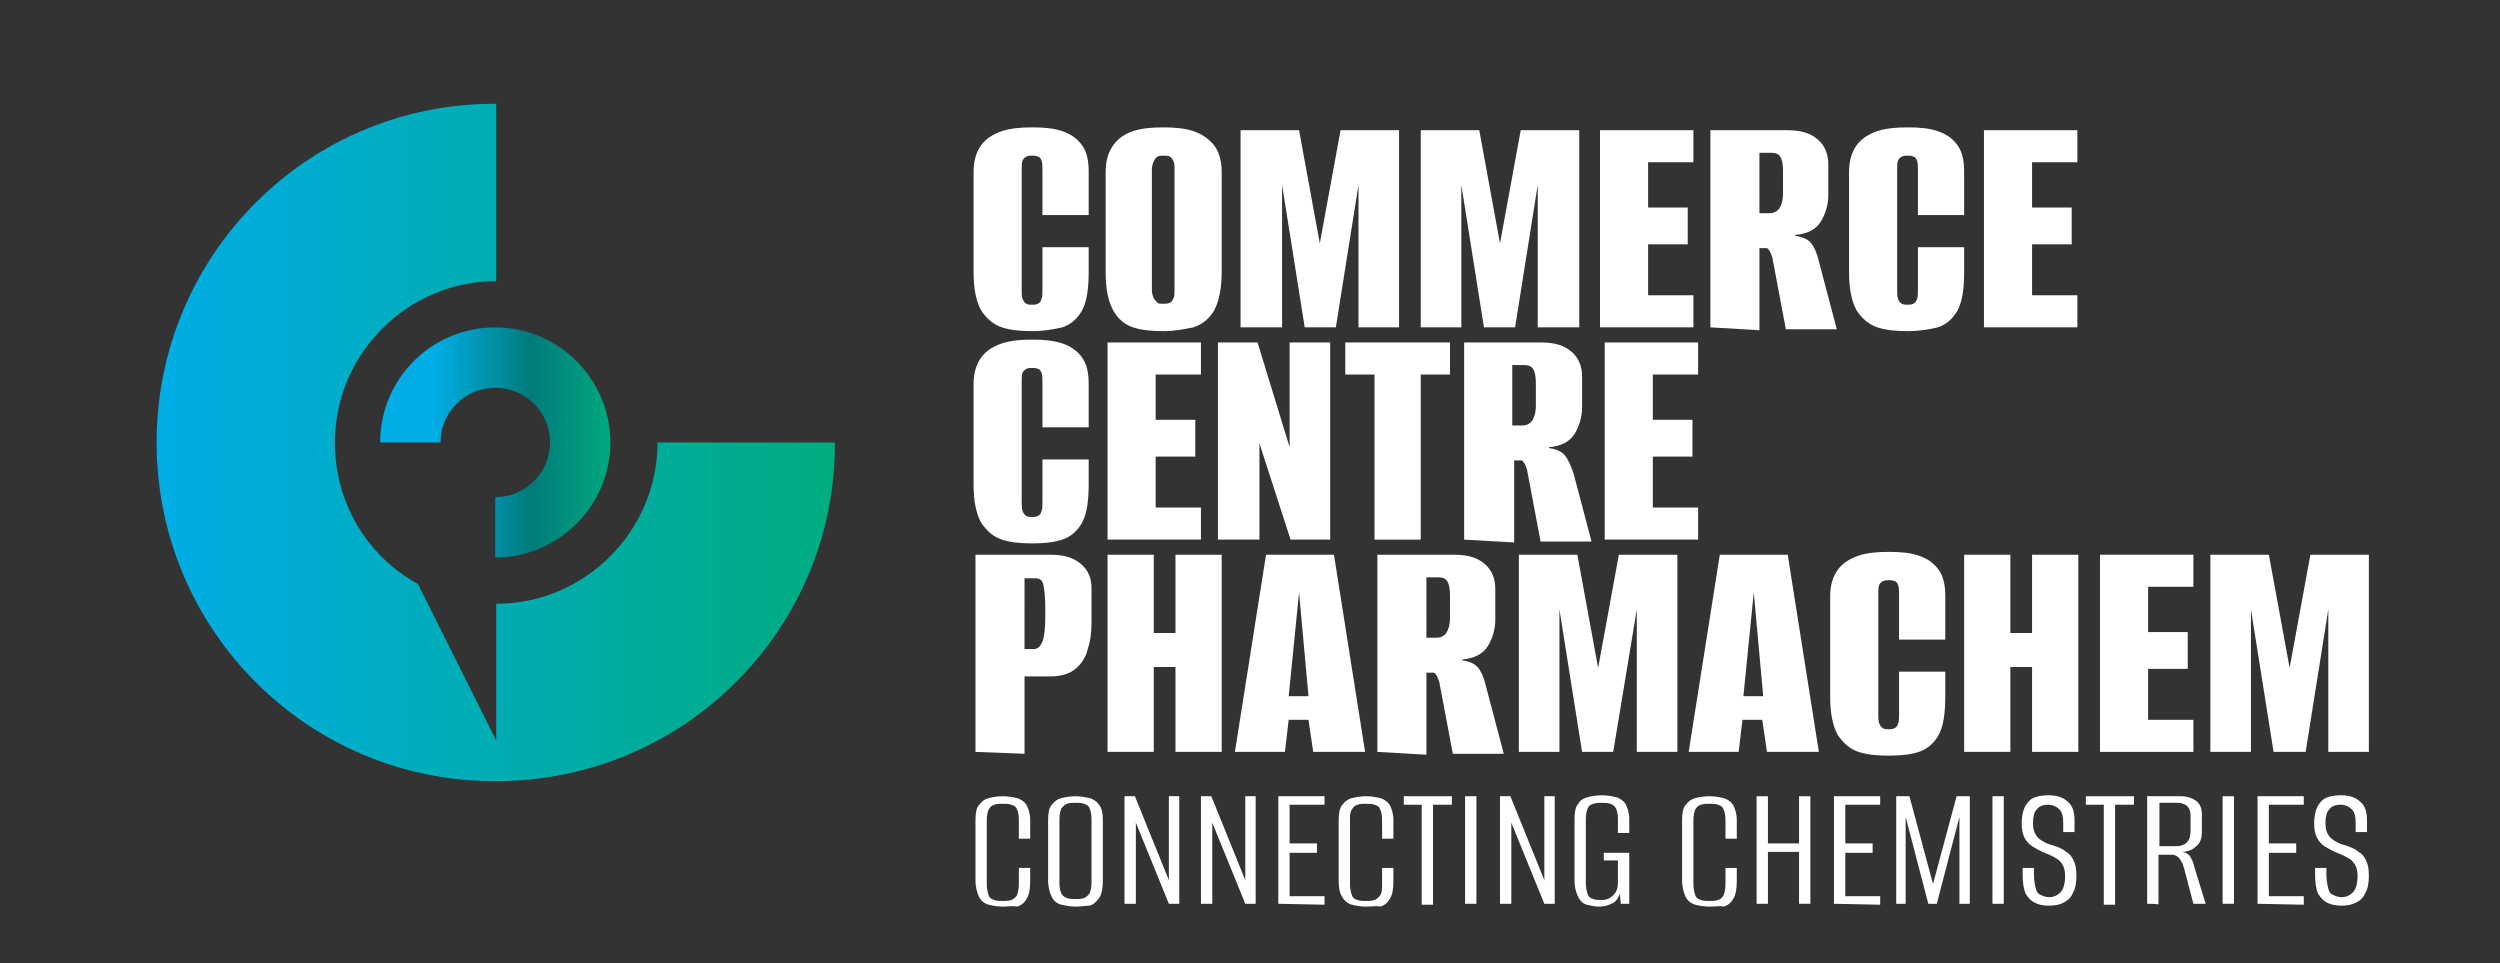
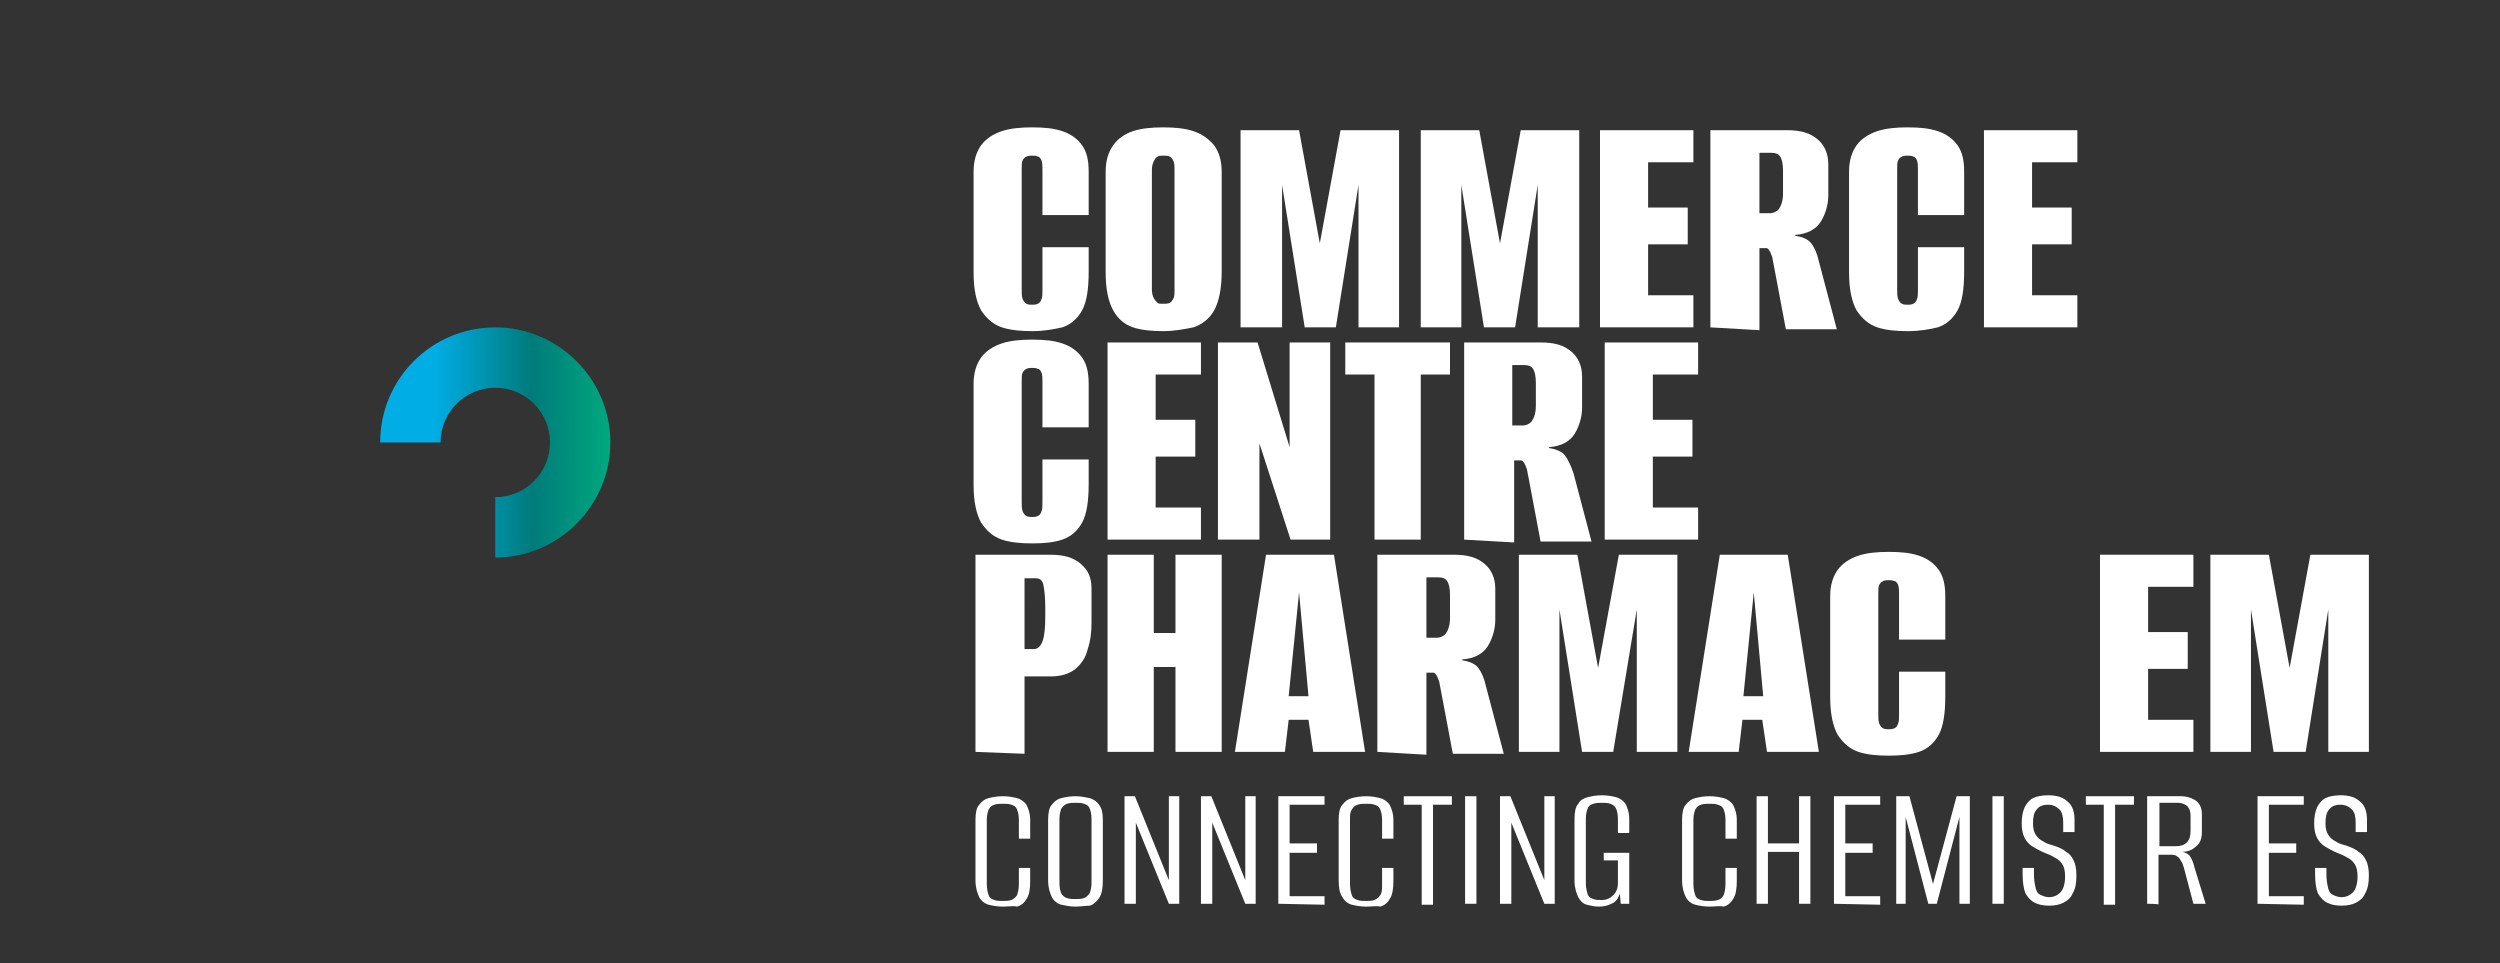
<svg xmlns="http://www.w3.org/2000/svg" xmlns:xlink="http://www.w3.org/1999/xlink" version="1.1" id="Layer_1" x="0px" y="0px" viewBox="0 0 265 102.1" style="enable-background:new 0 0 265 102.1;" xml:space="preserve">
  <rect x="0" y="0" width="265" height="102.1" fill="#333333" stroke="none" />
  <style type="text/css">
	.st0{clip-path:url(#SVGID_2_);fill:url(#SVGID_3_);}
	.st1{clip-path:url(#SVGID_5_);fill:url(#SVGID_6_);}
	.st2{enable-background:new    ;}
	.st3{fill:#FFFFFF;}
</style>
  <g>
    <g>
      <g>
        <g>
          <defs>
            <path id="SVGID_1_" d="M40.3,46.9l6.4,0c0-3.2,2.6-5.8,5.8-5.8c3.2,0,5.8,2.6,5.8,5.8c0,3.2-2.6,5.8-5.8,5.8v6.4       c6.7,0,12.2-5.5,12.2-12.2c0-6.7-5.5-12.2-12.2-12.2C45.8,34.7,40.3,40.1,40.3,46.9" />
          </defs>
          <clipPath id="SVGID_2_">
            <use xlink:href="#SVGID_1_" style="overflow:visible;" />
          </clipPath>
          <linearGradient id="SVGID_3_" gradientUnits="userSpaceOnUse" x1="-1384.558" y1="126.263" x2="-1383.558" y2="126.263" gradientTransform="matrix(24.437 0 0 24.437 33875.344 -3038.648)">
            <stop offset="0" style="stop-color:#00ADE5" />
            <stop offset="0.215" style="stop-color:#00ADE5" />
            <stop offset="0.64" style="stop-color:#007B7B" />
            <stop offset="1" style="stop-color:#00AC7E" />
          </linearGradient>
          <rect x="40.3" y="34.7" class="st0" width="24.4" height="24.4" />
        </g>
      </g>
    </g>
  </g>
  <g>
    <g>
      <g>
        <g>
          <defs>
            <path id="SVGID_4_" d="M16.6,46.9c0,19.9,16.1,36,36,35.9c19.9,0,36-16.1,35.9-35.9H69.7C69.7,56.3,62,64,52.6,64h0v14.5       l-8.3-16.6c-5.3-2.9-8.8-8.5-8.8-15c0-9.4,7.7-17.1,17.1-17.1l0-18.8C32.7,10.9,16.6,27,16.6,46.9" />
          </defs>
          <clipPath id="SVGID_5_">
            <use xlink:href="#SVGID_4_" style="overflow:visible;" />
          </clipPath>
          <linearGradient id="SVGID_6_" gradientUnits="userSpaceOnUse" x1="-1405.306" y1="100.513" x2="-1404.306" y2="100.513" gradientTransform="matrix(71.902 0 0 71.902 101060.68 -7180.199)">
            <stop offset="0" style="stop-color:#00ADE5" />
            <stop offset="1" style="stop-color:#00AC7E" />
          </linearGradient>
-           <rect x="16.6" y="10.9" class="st1" width="71.9" height="71.9" />
        </g>
      </g>
    </g>
  </g>
  <g class="st2">
    <path class="st3" d="M109.4,35.1c-1.2,0-2.3-0.1-3.2-0.4c-0.9-0.3-1.6-0.9-2.2-1.8c-0.5-0.9-0.8-2.2-0.8-4V18.2   c0-1.2,0.3-2.1,0.8-2.8c0.5-0.7,1.3-1.2,2.2-1.5c0.9-0.3,2-0.4,3.2-0.4c1.3,0,2.3,0.1,3.2,0.4c0.9,0.3,1.6,0.8,2.1,1.5   c0.5,0.7,0.7,1.6,0.7,2.8v4.6h-4.9V18c0-0.4,0-0.7-0.1-1c-0.1-0.2-0.2-0.4-0.4-0.4c-0.2-0.1-0.3-0.1-0.6-0.1c-0.2,0-0.4,0-0.6,0.1   c-0.2,0.1-0.3,0.2-0.4,0.4c-0.1,0.2-0.1,0.5-0.1,1v12.7c0,0.4,0,0.7,0.1,1c0.1,0.2,0.2,0.4,0.4,0.5c0.2,0.1,0.4,0.1,0.6,0.1   c0.2,0,0.4,0,0.6-0.1c0.2-0.1,0.3-0.2,0.4-0.5c0.1-0.2,0.1-0.6,0.1-1v-4.5h4.9v2.6c0,1.8-0.2,3.2-0.7,4.1c-0.5,0.9-1.2,1.5-2.1,1.8   C111.7,34.9,110.7,35.1,109.4,35.1z" />
    <path class="st3" d="M123.3,35.1c-1.2,0-2.3-0.1-3.2-0.4c-0.9-0.3-1.6-0.9-2.1-1.8c-0.5-0.9-0.8-2.2-0.8-4V18.2   c0-1.2,0.3-2.1,0.8-2.8c0.5-0.7,1.2-1.2,2.1-1.5c0.9-0.3,2-0.4,3.2-0.4c1.2,0,2.3,0.1,3.2,0.4c0.9,0.3,1.6,0.8,2.2,1.5   c0.5,0.7,0.8,1.6,0.8,2.8v10.6c0,1.8-0.3,3.2-0.8,4.1c-0.5,0.9-1.3,1.5-2.2,1.8C125.5,34.9,124.5,35.1,123.3,35.1z M123.3,32.2   c0.2,0,0.5,0,0.7-0.1c0.2-0.1,0.3-0.3,0.4-0.5c0.1-0.2,0.1-0.5,0.1-0.9V18c0-0.4,0-0.6-0.1-0.9c-0.1-0.2-0.2-0.4-0.4-0.5   c-0.2-0.1-0.4-0.1-0.7-0.1c-0.2,0-0.4,0-0.6,0.1c-0.2,0.1-0.3,0.3-0.4,0.5c-0.1,0.2-0.2,0.5-0.2,0.9v12.7c0,0.4,0.1,0.7,0.2,0.9   c0.1,0.2,0.3,0.4,0.4,0.5C122.8,32.2,123,32.2,123.3,32.2z" />
    <path class="st3" d="M131.5,34.7V13.8h6.2l2.2,12l2.2-12h6.2v20.9h-4.3V19.6l-2.4,15.1h-3.3l-2.4-15.1v15.1H131.5z" />
    <path class="st3" d="M150.6,34.7V13.8h6.2l2.2,12l2.2-12h6.2v20.9H163V19.6l-2.4,15.1h-3.3l-2.4-15.1v15.1H150.6z" />
    <path class="st3" d="M169.6,34.7V13.8h9.9v3.4h-4.8V22h4.2v3.9h-4.2v5.4h4.8v3.4C179.5,34.7,169.6,34.7,169.6,34.7z" />
    <path class="st3" d="M181.3,34.7V13.8h8.1c1.5,0,2.5,0.3,3.3,1c0.7,0.6,1.1,1.5,1.1,2.6v3.3c0,1-0.3,2-0.8,2.8   c-0.5,0.8-1.4,1.3-2.7,1.4v0.1c0.8,0.1,1.4,0.4,1.7,0.8c0.3,0.4,0.6,1,0.8,1.9l1.9,7.2h-5.4l-1.3-6.9c-0.1-0.4-0.1-0.7-0.2-0.9   c-0.1-0.3-0.2-0.5-0.3-0.6c-0.1-0.2-0.2-0.2-0.4-0.2h-0.6v8.7L181.3,34.7L181.3,34.7L181.3,34.7z M186.5,22.6h1.1   c0.4,0,0.8-0.2,1-0.5c0.2-0.3,0.4-0.8,0.4-1.6v-2.4c0-0.7-0.1-1.2-0.3-1.5c-0.2-0.3-0.5-0.4-0.9-0.4h-1.3L186.5,22.6L186.5,22.6z" />
    <path class="st3" d="M202.2,35.1c-1.2,0-2.3-0.1-3.2-0.4c-0.9-0.3-1.6-0.9-2.2-1.8c-0.5-0.9-0.8-2.2-0.8-4V18.2   c0-1.2,0.3-2.1,0.8-2.8c0.5-0.7,1.3-1.2,2.2-1.5c0.9-0.3,2-0.4,3.2-0.4c1.3,0,2.3,0.1,3.2,0.4c0.9,0.3,1.6,0.8,2.1,1.5   c0.5,0.7,0.7,1.6,0.7,2.8v4.6h-4.9V18c0-0.4,0-0.7-0.1-1c-0.1-0.2-0.2-0.4-0.4-0.4c-0.2-0.1-0.3-0.1-0.6-0.1c-0.2,0-0.4,0-0.6,0.1   c-0.2,0.1-0.3,0.2-0.4,0.4c-0.1,0.2-0.1,0.5-0.1,1v12.7c0,0.4,0,0.7,0.1,1c0.1,0.2,0.2,0.4,0.4,0.5c0.2,0.1,0.4,0.1,0.6,0.1   c0.2,0,0.4,0,0.6-0.1c0.2-0.1,0.3-0.2,0.4-0.5c0.1-0.2,0.1-0.6,0.1-1v-4.5h4.9v2.6c0,1.8-0.2,3.2-0.7,4.1c-0.5,0.9-1.2,1.5-2.1,1.8   C204.6,34.9,203.5,35.1,202.2,35.1z" />
    <path class="st3" d="M210.3,34.7V13.8h9.9v3.4h-4.8V22h4.2v3.9h-4.2v5.4h4.8v3.4C220.2,34.7,210.3,34.7,210.3,34.7z" />
  </g>
  <g class="st2">
    <path class="st3" d="M109.4,57.6c-1.2,0-2.3-0.1-3.2-0.4s-1.6-0.9-2.2-1.8c-0.5-0.9-0.8-2.2-0.8-4V40.7c0-1.2,0.3-2.1,0.8-2.8   c0.5-0.7,1.3-1.2,2.2-1.5c0.9-0.3,2-0.4,3.2-0.4c1.3,0,2.3,0.1,3.2,0.4c0.9,0.3,1.6,0.8,2.1,1.5c0.5,0.7,0.7,1.6,0.7,2.8v4.6h-4.9   v-4.8c0-0.4,0-0.7-0.1-1c-0.1-0.2-0.2-0.4-0.4-0.4c-0.2-0.1-0.3-0.1-0.6-0.1c-0.2,0-0.4,0-0.6,0.1c-0.2,0.1-0.3,0.2-0.4,0.4   c-0.1,0.2-0.1,0.5-0.1,1v12.7c0,0.4,0,0.7,0.1,1c0.1,0.2,0.2,0.4,0.4,0.5s0.4,0.1,0.6,0.1c0.2,0,0.4,0,0.6-0.1   c0.2-0.1,0.3-0.2,0.4-0.5c0.1-0.2,0.1-0.6,0.1-1v-4.5h4.9v2.6c0,1.8-0.2,3.2-0.7,4.1c-0.5,0.9-1.2,1.5-2.1,1.8   C111.7,57.5,110.7,57.6,109.4,57.6z" />
    <path class="st3" d="M117.4,57.2V36.3h9.9v3.4h-4.8v4.8h4.2v3.9h-4.2v5.4h4.8v3.4C127.3,57.2,117.4,57.2,117.4,57.2z" />
    <path class="st3" d="M129.1,57.2V36.3h4.2l3.4,11.1V36.3h4.3v20.9h-4.2L133.5,47v10.2H129.1z" />
    <path class="st3" d="M145.7,57.2V39.7h-3.1v-3.4h11.1v3.4h-3.1v17.5H145.7z" />
    <path class="st3" d="M155.2,57.2V36.3h8.1c1.5,0,2.5,0.3,3.3,1c0.7,0.6,1.1,1.5,1.1,2.6v3.3c0,1-0.3,2-0.8,2.8   c-0.5,0.8-1.4,1.3-2.7,1.4v0.1c0.8,0.1,1.4,0.4,1.7,0.8c0.3,0.4,0.6,1,0.9,1.9l1.9,7.2h-5.4l-1.3-6.9c-0.1-0.4-0.1-0.7-0.2-0.9   c-0.1-0.3-0.2-0.5-0.3-0.6c-0.1-0.2-0.2-0.2-0.4-0.2h-0.6v8.7L155.2,57.2L155.2,57.2z M160.3,45.1h1.1c0.4,0,0.8-0.2,1-0.5   c0.2-0.3,0.4-0.8,0.4-1.6v-2.4c0-0.7-0.1-1.2-0.3-1.5c-0.2-0.3-0.5-0.4-0.9-0.4h-1.3L160.3,45.1L160.3,45.1z" />
    <path class="st3" d="M170.1,57.2V36.3h9.9v3.4h-4.8v4.8h4.2v3.9h-4.2v5.4h4.8v3.4C180,57.2,170.1,57.2,170.1,57.2z" />
  </g>
  <g class="st2">
    <path class="st3" d="M103.4,79.7V58.8h7.9c1.5,0,2.5,0.3,3.3,1s1.1,1.5,1.1,2.6v3.6c0,1-0.1,1.9-0.4,2.8c-0.2,0.9-0.7,1.6-1.3,2.1   c-0.6,0.5-1.5,0.8-2.6,0.8h-2.8v8.2L103.4,79.7L103.4,79.7z M108.6,68.8h1c0.4,0,0.7-0.3,0.9-0.8c0.2-0.5,0.3-1.4,0.3-2.7v-0.9   c0-1.1-0.1-1.9-0.2-2.4c-0.1-0.5-0.4-0.7-0.8-0.7h-1.2L108.6,68.8L108.6,68.8z" />
    <path class="st3" d="M117.4,79.7V58.8h4.9v8.3h2.3v-8.3h4.9v20.9h-4.9v-9h-2.3v9C122.3,79.7,117.4,79.7,117.4,79.7z" />
    <path class="st3" d="M130.9,79.7l3.3-20.9h7.2l3.3,20.9h-5.5l-0.5-3.4h-2.1l-0.4,3.4H130.9z M136.6,73.8h2.1l-1-11L136.6,73.8z" />
    <path class="st3" d="M146,79.7V58.8h8.1c1.5,0,2.5,0.3,3.3,1c0.7,0.6,1.1,1.5,1.1,2.6v3.3c0,1-0.3,2-0.8,2.8s-1.4,1.3-2.7,1.4v0.1   c0.8,0.1,1.4,0.4,1.7,0.8c0.3,0.4,0.6,1,0.8,1.9l1.9,7.2H154l-1.3-6.9c-0.1-0.4-0.1-0.7-0.2-0.9c-0.1-0.3-0.2-0.5-0.3-0.6   c-0.1-0.2-0.2-0.2-0.4-0.2h-0.6v8.7L146,79.7L146,79.7L146,79.7z M151.2,67.6h1.1c0.4,0,0.8-0.2,1-0.5c0.2-0.3,0.4-0.8,0.4-1.6   v-2.4c0-0.7-0.1-1.2-0.3-1.5c-0.2-0.3-0.5-0.4-0.9-0.4h-1.3V67.6L151.2,67.6z" />
    <path class="st3" d="M161,79.7V58.8h6.2l2.2,12l2.2-12h6.2v20.9h-4.3V64.6L171,79.7h-3.3l-2.4-15.1v15.1H161z" />
    <path class="st3" d="M179,79.7l3.3-20.9h7.2l3.3,20.9h-5.5l-0.5-3.4h-2.1l-0.4,3.4H179z M184.8,73.8h2.1l-1-11L184.8,73.8z" />
    <path class="st3" d="M200.2,80.1c-1.2,0-2.3-0.1-3.2-0.4c-0.9-0.3-1.6-0.9-2.2-1.8c-0.5-0.9-0.8-2.2-0.8-4V63.2   c0-1.2,0.3-2.1,0.8-2.8c0.5-0.7,1.3-1.2,2.2-1.5c0.9-0.3,2-0.4,3.2-0.4c1.3,0,2.3,0.1,3.2,0.4c0.9,0.3,1.6,0.8,2.1,1.5   c0.5,0.7,0.7,1.6,0.7,2.8v4.6h-4.9V63c0-0.4,0-0.7-0.1-1c-0.1-0.2-0.2-0.4-0.4-0.4c-0.2-0.1-0.4-0.1-0.6-0.1c-0.2,0-0.4,0-0.6,0.1   c-0.2,0.1-0.3,0.2-0.4,0.4c-0.1,0.2-0.1,0.5-0.1,1v12.7c0,0.4,0,0.7,0.1,1c0.1,0.2,0.2,0.4,0.4,0.5c0.2,0.1,0.4,0.1,0.6,0.1   c0.2,0,0.4,0,0.6-0.1c0.2-0.1,0.3-0.2,0.4-0.5c0.1-0.2,0.1-0.6,0.1-1v-4.5h4.9v2.6c0,1.8-0.2,3.2-0.7,4.1c-0.5,0.9-1.2,1.5-2.1,1.8   C202.5,80,201.4,80.1,200.2,80.1z" />
-     <path class="st3" d="M208.2,79.7V58.8h4.9v8.3h2.3v-8.3h4.9v20.9h-4.9v-9h-2.3v9C213.1,79.7,208.2,79.7,208.2,79.7z" />
    <path class="st3" d="M222.6,79.7V58.8h9.9v3.4h-4.8V67h4.2v3.9h-4.2v5.4h4.8v3.4H222.6z" />
    <path class="st3" d="M234.3,79.7V58.8h6.2l2.2,12l2.2-12h6.2v20.9h-4.3V64.6l-2.4,15.1H241l-2.4-15.1v15.1H234.3z" />
  </g>
  <g class="st2">
    <path class="st3" d="M106.3,96.1c-0.6,0-1.1-0.1-1.5-0.2c-0.4-0.1-0.8-0.4-1-0.8c-0.2-0.4-0.4-1-0.4-1.8v-6.4   c0-0.7,0.1-1.3,0.4-1.6c0.3-0.4,0.6-0.6,1-0.7c0.4-0.1,0.9-0.2,1.5-0.2c0.6,0,1.1,0.1,1.5,0.2c0.4,0.1,0.8,0.4,1,0.7   c0.2,0.4,0.4,0.9,0.4,1.6v2H108v-2c0-0.5-0.1-0.9-0.2-1.1c-0.1-0.3-0.3-0.4-0.6-0.5c-0.3-0.1-0.5-0.1-0.9-0.1c-0.3,0-0.6,0-0.9,0.1   c-0.3,0.1-0.4,0.2-0.6,0.5c-0.1,0.3-0.2,0.6-0.2,1.1v6.8c0,0.5,0.1,0.9,0.2,1.2c0.1,0.3,0.3,0.4,0.6,0.5c0.3,0.1,0.5,0.1,0.9,0.1   c0.3,0,0.6,0,0.9-0.1c0.2-0.1,0.4-0.2,0.6-0.5c0.1-0.3,0.2-0.6,0.2-1.2v-1.7h1.2v1.4c0,0.8-0.1,1.5-0.4,1.9c-0.2,0.4-0.6,0.7-1,0.8   C107.4,96,106.9,96.1,106.3,96.1z" />
    <path class="st3" d="M114,96.1c-0.6,0-1-0.1-1.5-0.2c-0.4-0.1-0.8-0.4-1-0.8c-0.2-0.4-0.4-1-0.4-1.8v-6.4c0-0.7,0.1-1.3,0.4-1.6   c0.3-0.4,0.6-0.6,1-0.7s0.9-0.2,1.5-0.2c0.6,0,1,0.1,1.5,0.2c0.4,0.1,0.8,0.4,1,0.7c0.3,0.4,0.4,0.9,0.4,1.6v6.4   c0,0.8-0.1,1.5-0.4,1.9c-0.3,0.4-0.6,0.7-1,0.8C115.1,96,114.6,96.1,114,96.1z M114,95.3c0.3,0,0.6,0,0.9-0.1   c0.3-0.1,0.4-0.3,0.6-0.5c0.1-0.3,0.2-0.6,0.2-1.1v-6.8c0-0.5-0.1-0.9-0.2-1.1c-0.1-0.3-0.3-0.4-0.6-0.5c-0.3-0.1-0.5-0.1-0.9-0.1   c-0.3,0-0.6,0-0.9,0.1c-0.3,0.1-0.4,0.3-0.6,0.5c-0.1,0.3-0.2,0.6-0.2,1.1v6.8c0,0.5,0.1,0.9,0.2,1.1c0.1,0.2,0.3,0.4,0.6,0.5   C113.4,95.3,113.7,95.3,114,95.3z" />
    <path class="st3" d="M119.2,95.8V84.4h1.1l3.6,8.9v-8.9h1.1v11.4h-1.1l-3.5-8.6v8.6C120.3,95.8,119.2,95.8,119.2,95.8z" />
    <path class="st3" d="M127.3,95.8V84.4h1.1l3.6,8.9v-8.9h1.1v11.4H132l-3.5-8.6v8.6C128.4,95.8,127.3,95.8,127.3,95.8z" />
    <path class="st3" d="M135.5,95.8V84.4h4.9v0.9h-3.7v4.1h2.9v1h-2.9V95h3.7v0.9L135.5,95.8L135.5,95.8z" />
    <path class="st3" d="M144.8,96.1c-0.6,0-1.1-0.1-1.5-0.2c-0.4-0.1-0.8-0.4-1-0.8c-0.3-0.4-0.4-1-0.4-1.8v-6.4   c0-0.7,0.1-1.3,0.4-1.6c0.3-0.4,0.6-0.6,1-0.7c0.4-0.1,0.9-0.2,1.5-0.2c0.6,0,1.1,0.1,1.5,0.2c0.4,0.1,0.8,0.4,1,0.7   c0.2,0.4,0.4,0.9,0.4,1.6v2h-1.2v-2c0-0.5-0.1-0.9-0.2-1.1c-0.1-0.3-0.3-0.4-0.6-0.5s-0.5-0.1-0.9-0.1c-0.3,0-0.6,0-0.9,0.1   c-0.3,0.1-0.4,0.2-0.6,0.5s-0.2,0.6-0.2,1.1v6.8c0,0.5,0.1,0.9,0.2,1.2c0.1,0.3,0.3,0.4,0.6,0.5c0.3,0.1,0.5,0.1,0.9,0.1   c0.3,0,0.6,0,0.9-0.1c0.2-0.1,0.4-0.2,0.6-0.5s0.2-0.6,0.2-1.2v-1.7h1.2v1.4c0,0.8-0.1,1.5-0.4,1.9c-0.2,0.4-0.6,0.7-1,0.8   C145.9,96,145.4,96.1,144.8,96.1z" />
    <path class="st3" d="M150.7,95.8V85.3h-1.9v-0.9h5.1v0.9h-2v10.6H150.7z" />
    <path class="st3" d="M155.3,95.8V84.4h1.2v11.4H155.3z" />
    <path class="st3" d="M159,95.8V84.4h1.1l3.6,8.9v-8.9h1.1v11.4h-1.1l-3.5-8.6v8.6C160.1,95.8,159,95.8,159,95.8z" />
    <path class="st3" d="M169.5,96.1c-0.5,0-0.9-0.1-1.3-0.2c-0.4-0.1-0.7-0.4-0.9-0.8c-0.2-0.4-0.4-1-0.4-1.7v-6.6   c0-0.7,0.1-1.3,0.4-1.6c0.2-0.4,0.6-0.6,1-0.7c0.4-0.1,0.9-0.2,1.5-0.2c0.6,0,1.1,0.1,1.5,0.2c0.4,0.1,0.8,0.4,1,0.7   c0.2,0.4,0.4,0.9,0.4,1.6v1.5h-1.2v-1.5c0-0.5-0.1-0.9-0.2-1.1c-0.1-0.2-0.3-0.4-0.6-0.5c-0.3-0.1-0.5-0.1-0.9-0.1   c-0.3,0-0.6,0-0.9,0.1c-0.3,0.1-0.5,0.2-0.6,0.5c-0.1,0.2-0.2,0.6-0.2,1.1v6.8c0,0.5,0.1,0.9,0.2,1.2c0.1,0.3,0.3,0.4,0.6,0.5   c0.3,0.1,0.5,0.1,0.9,0.1c0.5,0,0.9-0.2,1.2-0.5c0.3-0.3,0.5-0.7,0.5-1.3v-2.4H170v-0.8h2.7v5.4h-0.9l-0.1-1.1   c0,0.1-0.1,0.2-0.1,0.3c-0.1,0.1-0.1,0.2-0.1,0.2c-0.2,0.3-0.4,0.5-0.7,0.6C170.4,96,170,96.1,169.5,96.1z" />
    <path class="st3" d="M181.2,96.1c-0.6,0-1.1-0.1-1.5-0.2c-0.4-0.1-0.8-0.4-1-0.8c-0.2-0.4-0.4-1-0.4-1.8v-6.4   c0-0.7,0.1-1.3,0.4-1.6c0.3-0.4,0.6-0.6,1-0.7s0.9-0.2,1.5-0.2c0.6,0,1.1,0.1,1.5,0.2c0.4,0.1,0.8,0.4,1,0.7   c0.2,0.4,0.4,0.9,0.4,1.6v2h-1.2v-2c0-0.5-0.1-0.9-0.2-1.1c-0.1-0.3-0.3-0.4-0.6-0.5c-0.3-0.1-0.5-0.1-0.9-0.1   c-0.3,0-0.6,0-0.9,0.1c-0.3,0.1-0.4,0.2-0.6,0.5c-0.1,0.3-0.2,0.6-0.2,1.1v6.8c0,0.5,0.1,0.9,0.2,1.2c0.1,0.3,0.3,0.4,0.6,0.5   c0.3,0.1,0.5,0.1,0.9,0.1c0.3,0,0.6,0,0.9-0.1s0.4-0.2,0.6-0.5c0.1-0.3,0.2-0.6,0.2-1.2v-1.7h1.2v1.4c0,0.8-0.1,1.5-0.4,1.9   c-0.2,0.4-0.6,0.7-1,0.8C182.3,96,181.8,96.1,181.2,96.1z" />
    <path class="st3" d="M186.2,95.8V84.4h1.2v5h3.3v-5h1.2v11.4h-1.2v-5.5h-3.3v5.5H186.2z" />
    <path class="st3" d="M194.4,95.8V84.4h4.9v0.9h-3.7v4.1h2.9v1h-2.9V95h3.7v0.9L194.4,95.8L194.4,95.8z" />
    <path class="st3" d="M201,95.8V84.4h1.4l2.5,9.3l2.5-9.3h1.4v11.4h-1.1v-9.2l-2.4,9.2h-0.9l-2.4-9.2v9.2H201z" />
    <path class="st3" d="M211.2,95.8V84.4h1.2v11.4H211.2z" />
    <path class="st3" d="M217.2,96c-0.6,0-1.1-0.1-1.5-0.3c-0.4-0.2-0.7-0.5-1-1c-0.2-0.5-0.3-1.2-0.3-2V92c0.2,0,0.4,0,0.6,0   c0.2,0,0.4,0,0.6,0v0.7c0,0.6,0.1,1.1,0.2,1.5c0.1,0.4,0.3,0.6,0.6,0.7c0.2,0.1,0.5,0.2,0.8,0.2c0.5,0,0.9-0.2,1.2-0.5   c0.3-0.3,0.5-0.9,0.5-1.7c0-0.6-0.1-1-0.3-1.3c-0.2-0.3-0.4-0.5-0.8-0.7c-0.3-0.2-0.8-0.4-1.3-0.6c-0.4-0.2-0.8-0.4-1.1-0.6   c-0.3-0.2-0.6-0.5-0.8-0.9c-0.2-0.4-0.3-0.9-0.3-1.5c0-0.7,0.1-1.2,0.3-1.7c0.2-0.4,0.5-0.8,0.9-1c0.4-0.2,1-0.3,1.6-0.3   c0.9,0,1.6,0.2,2.1,0.7c0.5,0.4,0.7,1.1,0.7,1.9v1.3c-0.2,0-0.4,0-0.6,0c-0.2,0-0.4,0-0.6,0v-1c0-0.6-0.1-1.1-0.4-1.4   c-0.3-0.3-0.7-0.5-1.2-0.5c-0.6,0-1,0.2-1.2,0.5c-0.3,0.3-0.4,0.8-0.4,1.5c0,0.5,0.1,0.9,0.3,1.2c0.2,0.3,0.4,0.5,0.8,0.7   c0.3,0.2,0.6,0.3,1,0.4c0.6,0.2,1.1,0.4,1.4,0.7c0.4,0.2,0.6,0.5,0.8,0.9c0.2,0.4,0.3,0.9,0.3,1.6c0,0.8-0.1,1.4-0.4,1.9   c-0.2,0.5-0.6,0.8-1,1C218.3,95.9,217.8,96,217.2,96z" />
    <path class="st3" d="M223,95.8V85.3h-1.9v-0.9h5.1v0.9h-2v10.6H223z" />
    <path class="st3" d="M227.6,95.8V84.4h3.6c0.6,0,1.2,0.2,1.6,0.5c0.4,0.3,0.6,0.8,0.6,1.4v1.9c0,0.7-0.2,1.2-0.6,1.5   c-0.4,0.4-0.9,0.6-1.6,0.6v0c0.4,0,0.7,0.2,0.9,0.4c0.2,0.3,0.4,0.7,0.5,1.2l1.2,3.9h-1.3l-1-3.8c-0.1-0.2-0.1-0.5-0.3-0.7   c-0.1-0.2-0.2-0.4-0.4-0.5c-0.1-0.1-0.3-0.2-0.6-0.2h-1.4v5.3C228.9,95.8,227.6,95.8,227.6,95.8z M228.9,89.7h1.7   c0.5,0,0.9-0.1,1.2-0.4c0.3-0.3,0.4-0.7,0.4-1.3v-1.5c0-0.5-0.1-0.8-0.4-1.1c-0.3-0.2-0.6-0.3-0.9-0.3h-2V89.7z" />
-     <path class="st3" d="M235.6,95.8V84.4h1.2v11.4H235.6z" />
    <path class="st3" d="M239.3,95.8V84.4h4.9v0.9h-3.7v4.1h2.9v1h-2.9V95h3.7v0.9L239.3,95.8L239.3,95.8z" />
    <path class="st3" d="M248.2,96c-0.6,0-1.1-0.1-1.5-0.3c-0.4-0.2-0.7-0.5-1-1c-0.2-0.5-0.3-1.2-0.3-2V92c0.2,0,0.4,0,0.6,0   c0.2,0,0.4,0,0.6,0v0.7c0,0.6,0.1,1.1,0.2,1.5c0.1,0.4,0.3,0.6,0.6,0.7c0.2,0.1,0.5,0.2,0.8,0.2c0.5,0,0.9-0.2,1.2-0.5   c0.3-0.3,0.5-0.9,0.5-1.7c0-0.6-0.1-1-0.3-1.3c-0.2-0.3-0.4-0.5-0.8-0.7c-0.3-0.2-0.8-0.4-1.3-0.6c-0.4-0.2-0.8-0.4-1.1-0.6   c-0.3-0.2-0.6-0.5-0.8-0.9c-0.2-0.4-0.3-0.9-0.3-1.5c0-0.7,0.1-1.2,0.3-1.7c0.2-0.4,0.5-0.8,0.9-1c0.4-0.2,1-0.3,1.6-0.3   c0.9,0,1.6,0.2,2.1,0.7c0.5,0.4,0.7,1.1,0.7,1.9v1.3c-0.2,0-0.4,0-0.6,0c-0.2,0-0.4,0-0.6,0v-1c0-0.6-0.1-1.1-0.4-1.4   c-0.3-0.3-0.7-0.5-1.2-0.5c-0.6,0-1,0.2-1.2,0.5c-0.3,0.3-0.4,0.8-0.4,1.5c0,0.5,0.1,0.9,0.3,1.2s0.4,0.5,0.8,0.7   c0.3,0.2,0.6,0.3,1,0.4c0.6,0.2,1.1,0.4,1.4,0.7c0.4,0.2,0.6,0.5,0.8,0.9c0.2,0.4,0.3,0.9,0.3,1.6c0,0.8-0.1,1.4-0.4,1.9   c-0.2,0.5-0.6,0.8-1,1C249.3,95.9,248.8,96,248.2,96z" />
  </g>
</svg>